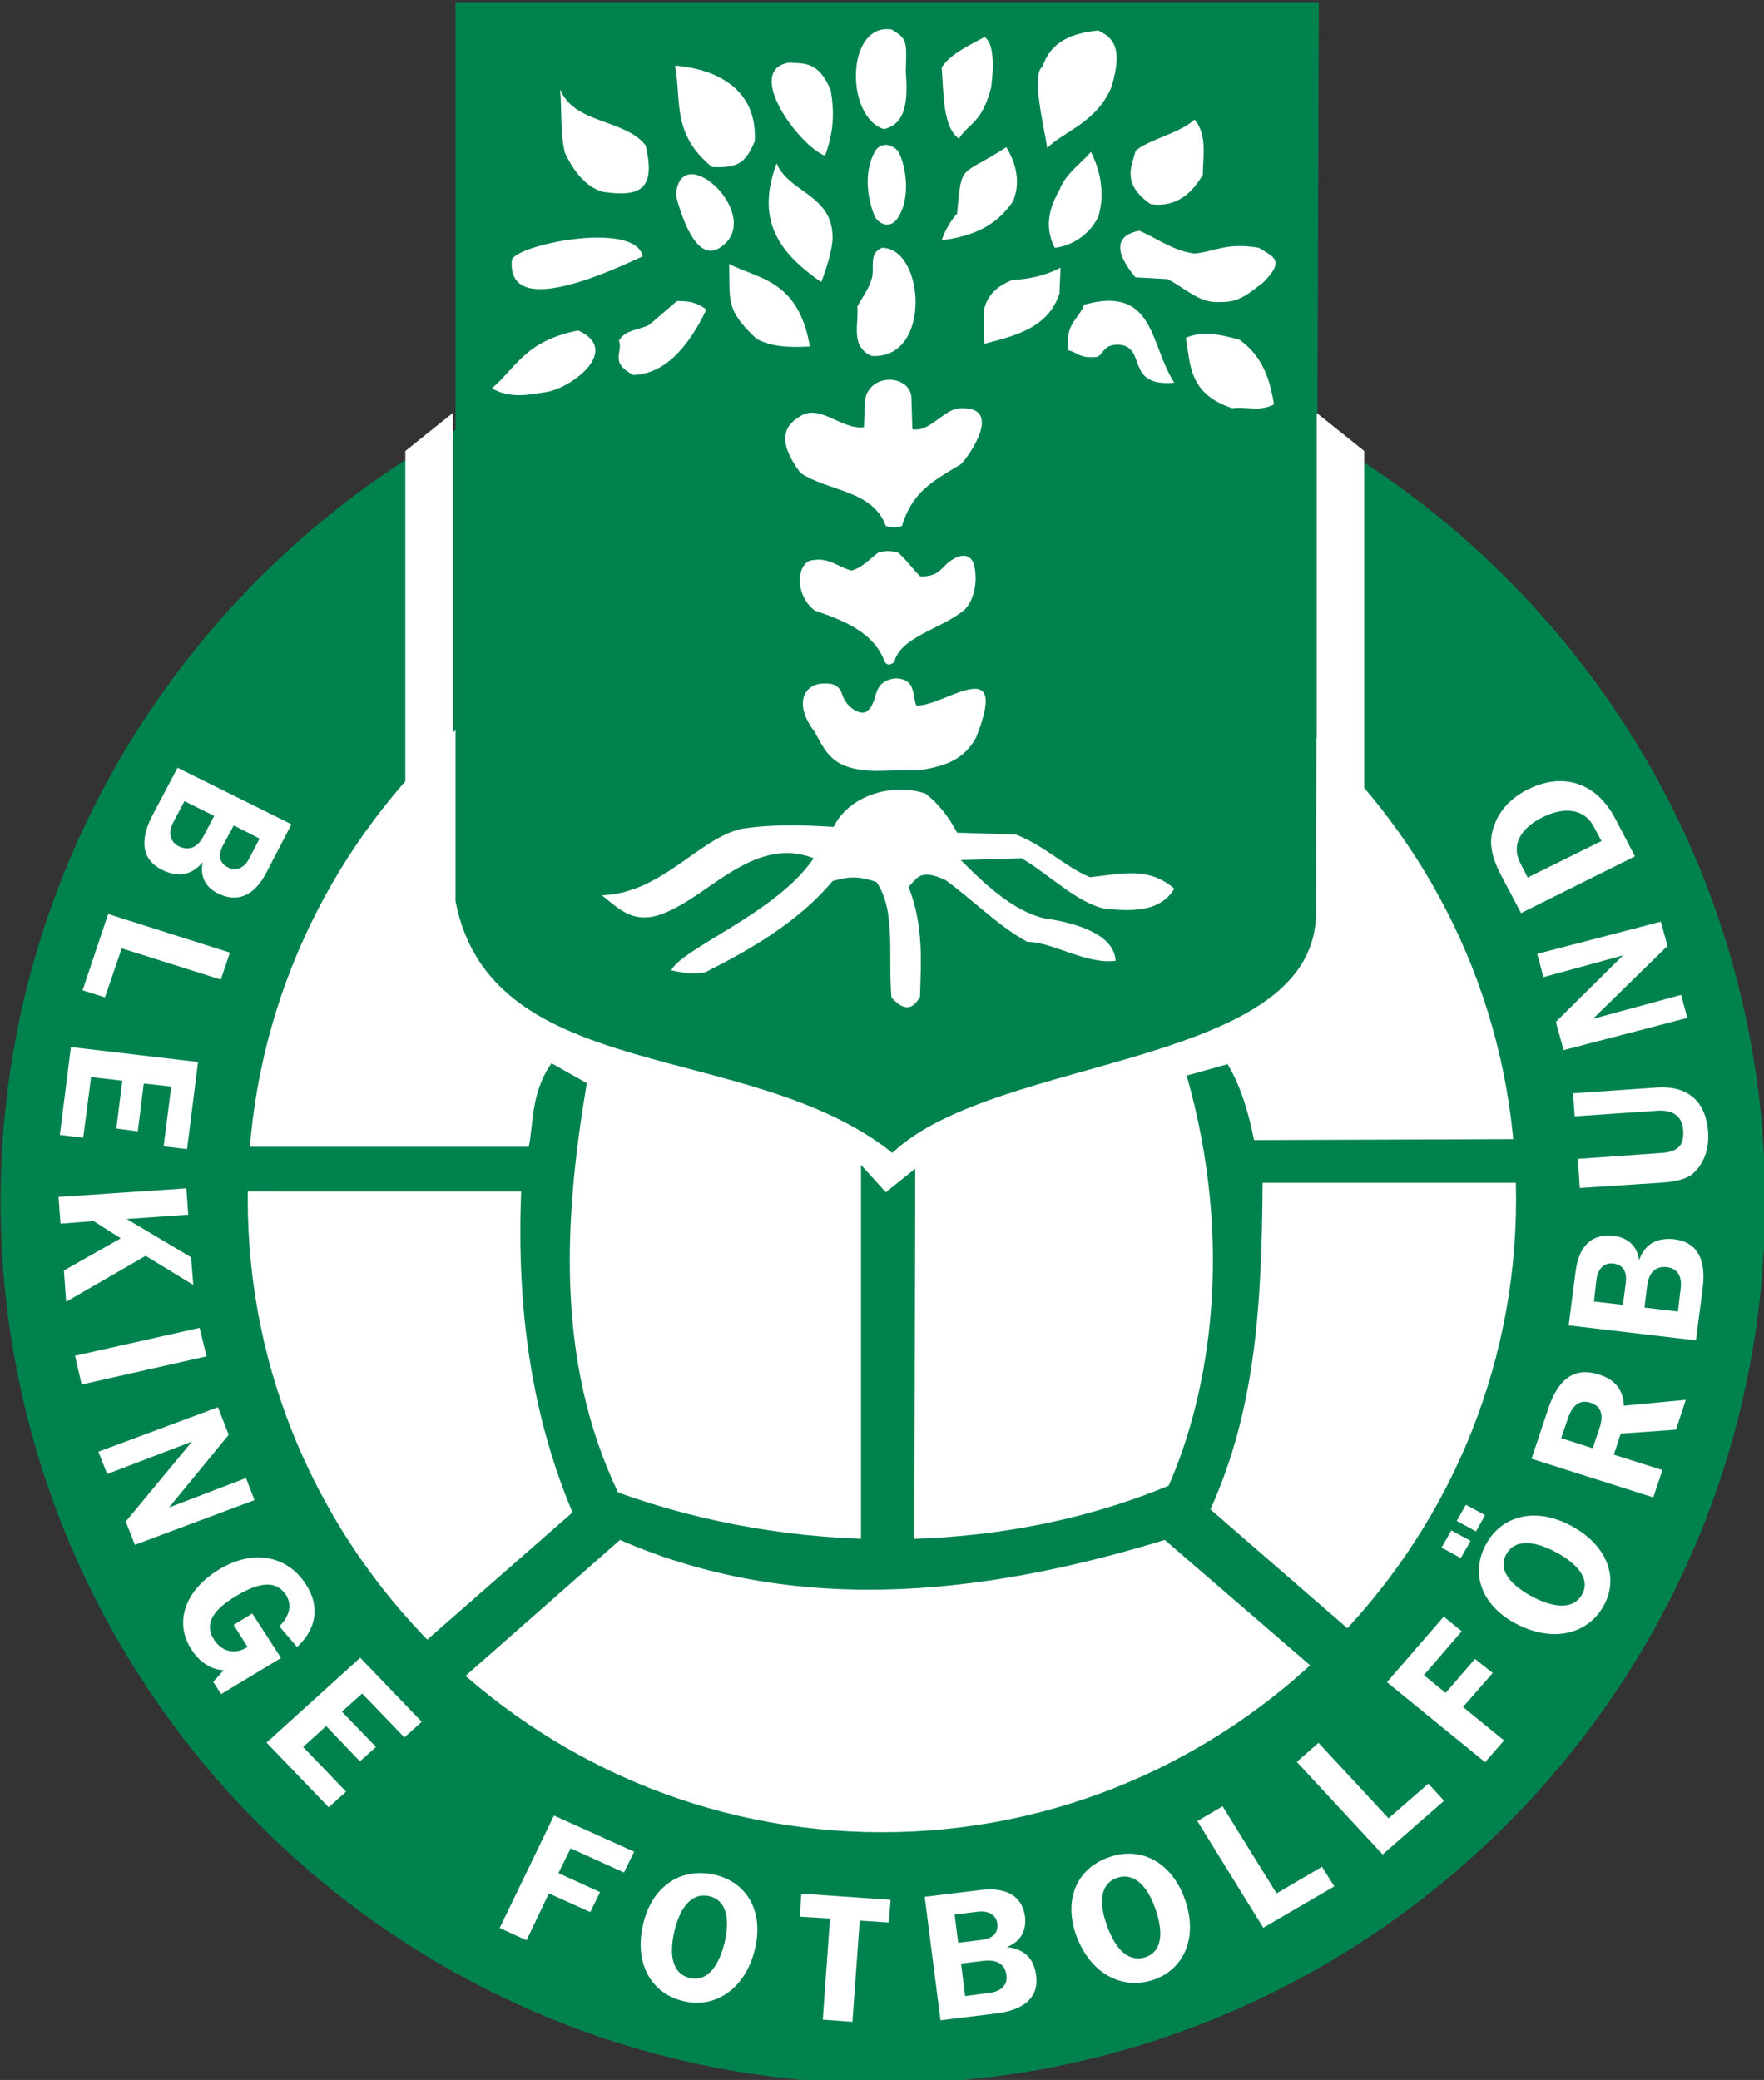
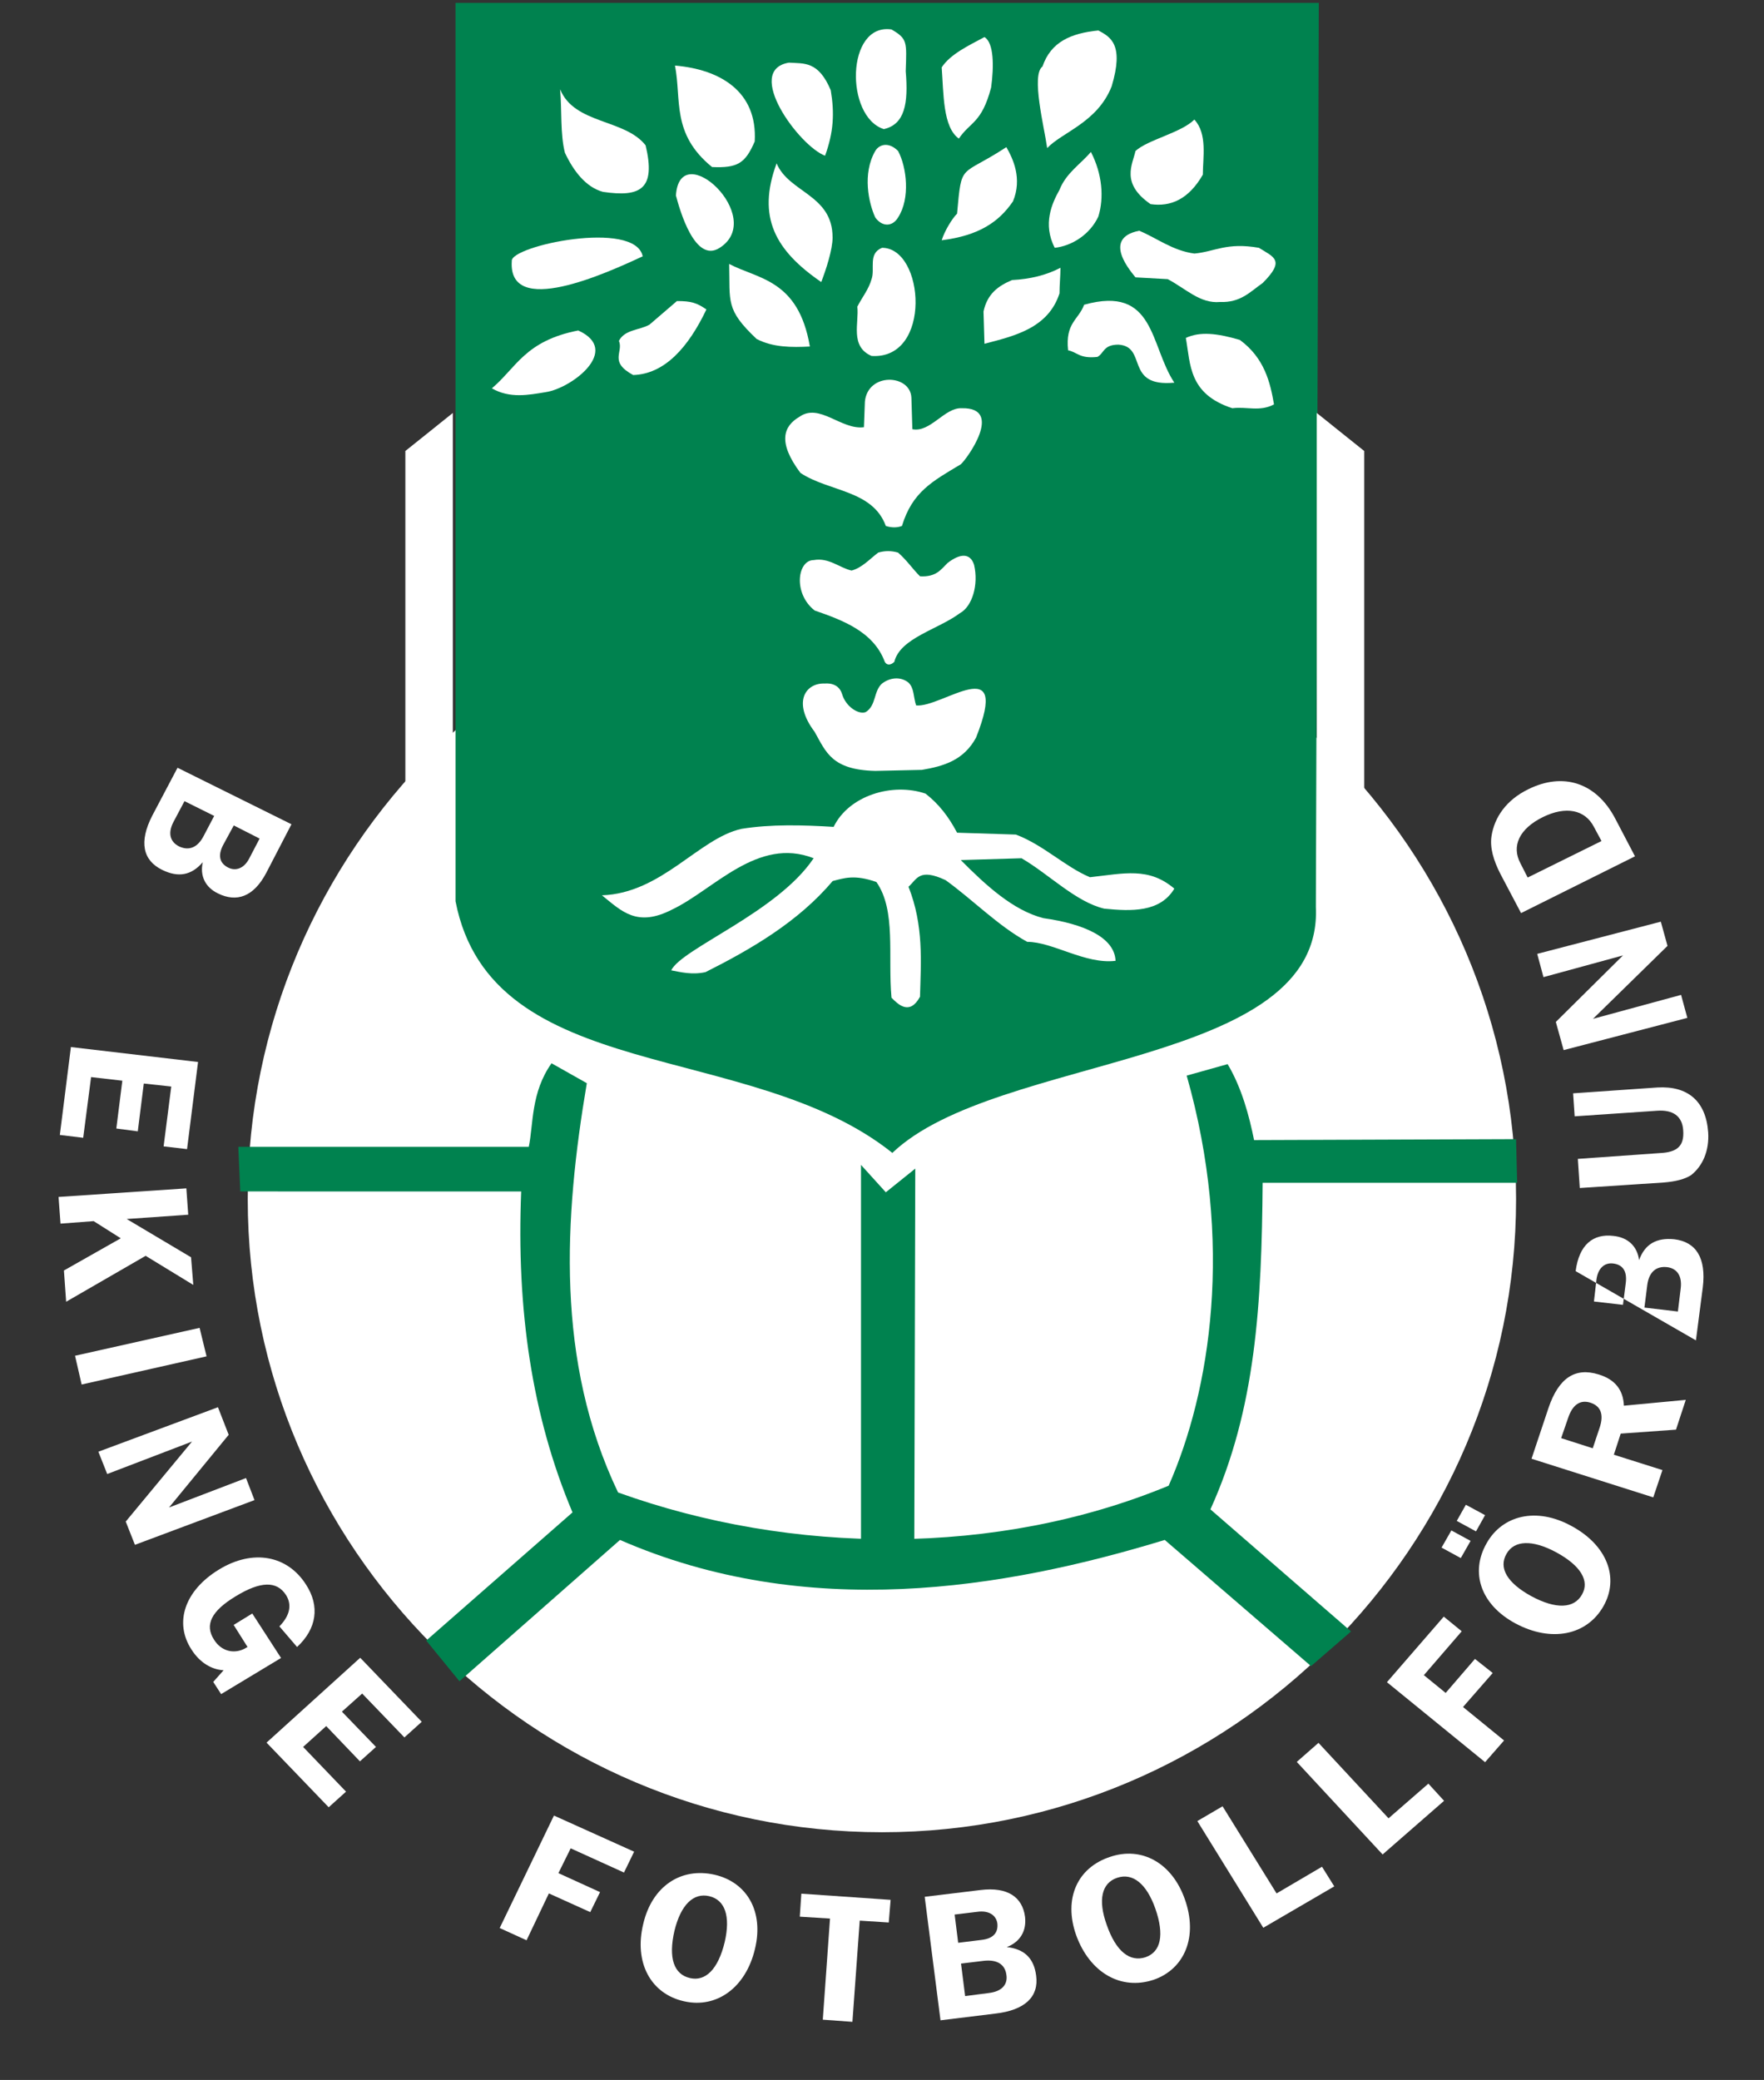
<svg xmlns="http://www.w3.org/2000/svg" xmlns:ns1="http://www.inkscape.org/namespaces/inkscape" xmlns:ns2="http://sodipodi.sourceforge.net/DTD/sodipodi-0.dtd" width="70.455mm" height="83.079mm" viewBox="0 0 70.455 83.079" version="1.1" id="svg10520" ns1:version="0.92.4 (5da689c313, 2019-01-14)" ns2:docname="Blekinge FF logo.svg">
  <rect x="0" y="0" width="70.455" height="83.079" fill="#333333" stroke="none" />
  <defs id="defs10514">
    <clipPath id="clip4">
      <path ns1:connector-curvature="0" d="m 109,430.75 h 41 V 484 h -41 z m 0,0" id="path9580" />
    </clipPath>
    <clipPath id="clip3">
      <path ns1:connector-curvature="0" d="m 89.117,445 h 80.27 v 80.402 H 89.117 Z m 0,0" id="path9577" />
    </clipPath>
  </defs>
  <ns2:namedview id="base" pagecolor="#ffffff" bordercolor="#666666" borderopacity="1.0" ns1:pageopacity="0.0" ns1:pageshadow="2" ns1:zoom="1.4" ns1:cx="97.428936" ns1:cy="148.42856" ns1:document-units="mm" ns1:current-layer="layer1" showgrid="false" ns1:pagecheckerboard="true" ns1:window-width="1366" ns1:window-height="705" ns1:window-x="-8" ns1:window-y="-8" ns1:window-maximized="1" />
  <g ns1:label="Layer 1" ns1:groupmode="layer" id="layer1" transform="translate(-66.826,-105.026)">
    <g transform="matrix(0.878,0,0,0.878,-11.395,-273.056)" style="clip-rule:nonzero;stroke-width:0.402" clip-path="url(#clip3)" id="g9661">
-       <path ns1:connector-curvature="0" style="fill:#00824f;fill-opacity:1;fill-rule:evenodd;stroke:none;stroke-width:0.402" d="m 129.254,445.141 c 22.113,0 40.133,18.012 40.133,40.133 0,22.117 -18.02,40.129 -40.133,40.129 -22.125,0 -40.137,-18.012 -40.137,-40.129 0,-22.121 18.012,-40.133 40.137,-40.133" id="path9659" />
-     </g>
+       </g>
    <path ns1:connector-curvature="0" style="fill:#ffffff;fill-opacity:1;fill-rule:evenodd;stroke:none;stroke-width:0.353" d="m 102.055,127.586 c 13.948,0 25.324,11.376 25.324,25.334 0,13.913 -11.376,25.29 -25.324,25.29 -13.958,0 -25.334,-11.376 -25.334,-25.29 0,-13.958 11.376,-25.334 25.334,-25.334" id="path9663" />
    <g transform="matrix(0.878,0,0,0.878,-11.395,-273.056)" style="clip-rule:nonzero;stroke-width:0.402" clip-path="url(#clip4)" id="g9667">
      <path ns1:connector-curvature="0" style="fill:#00824f;fill-opacity:1;fill-rule:evenodd;stroke:none;stroke-width:0.402" d="m 109.812,430.75 v 40.867 c 1.637,8.426 13.391,6.262 19.871,11.449 4.754,-4.535 19.613,-3.84 19.266,-11.188 L 149.082,430.75 Z m 0,0" id="path9665" />
    </g>
    <path ns1:connector-curvature="0" style="fill:#00824f;fill-opacity:1;fill-rule:evenodd;stroke:none;stroke-width:0.353" d="m 103.382,151.703 -1.176,0.946 -0.991,-1.094 v 15.052 h 2.129 z m 0,0" id="path9669" />
    <path ns1:connector-curvature="0" style="fill:#00824f;fill-opacity:1;fill-rule:evenodd;stroke:none;stroke-width:0.353" d="m 76.344,150.832 h 11.602 c 0.189,-0.909 0.079,-2.163 0.909,-3.336 l 1.409,0.795 c -0.912,5.386 -1.255,11.109 1.248,16.348 6.94,2.499 15.131,2.571 21.991,-0.271 1.67,-3.792 2.616,-9.706 0.72,-16.379 l 1.635,-0.459 c 0.566,0.95 0.867,2.088 1.056,3.034 l 10.464,-0.038 0.044,1.745 h -10.166 c -0.038,4.817 -0.264,9.024 -2.085,13.043 l 5.616,4.876 -1.598,1.385 -5.842,-5.04 c -6.446,1.968 -14.291,3.257 -21.758,0 l -6.412,5.644 -1.327,-1.625 5.842,-5.119 c -1.632,-3.874 -2.239,-8.119 -2.05,-12.82 H 76.423 Z m 0,0" id="path9671" />
    <path ns1:connector-curvature="0" style="fill:#ffffff;fill-opacity:1;fill-rule:evenodd;stroke:none;stroke-width:0.353" d="m 89.39,111.129 c 0.339,0.723 0.83,1.371 1.515,1.56 1.515,0.226 2.122,-0.117 1.707,-1.858 -0.833,-1.063 -2.846,-0.837 -3.415,-2.239 0.075,0.833 0,1.779 0.192,2.537" id="path9673" />
    <path ns1:connector-curvature="0" style="fill:#ffffff;fill-opacity:1;fill-rule:evenodd;stroke:none;stroke-width:0.353" d="m 93.785,107.645 c 0.267,1.365 -0.151,2.726 1.481,4.053 1.022,0.044 1.327,-0.148 1.704,-1.022 0.116,-2.009 -1.399,-2.88 -3.185,-3.031" id="path9675" />
    <path ns1:connector-curvature="0" style="fill:#ffffff;fill-opacity:1;fill-rule:evenodd;stroke:none;stroke-width:0.353" d="m 99.779,111.245 c -1.025,-0.377 -3.261,-3.412 -1.443,-3.717 0.607,0.041 1.176,-0.072 1.67,1.101 0.154,0.912 0.117,1.67 -0.226,2.616" id="path9677" />
    <path ns1:connector-curvature="0" style="fill:#ffffff;fill-opacity:1;fill-rule:evenodd;stroke:none;stroke-width:0.353" d="m 102.127,110.183 c -1.553,-0.49 -1.515,-4.245 0.305,-3.981 0.645,0.377 0.607,0.494 0.569,1.67 0.11,1.289 -0.038,2.122 -0.874,2.311" id="path9679" />
    <path ns1:connector-curvature="0" style="fill:#ffffff;fill-opacity:1;fill-rule:evenodd;stroke:none;stroke-width:0.353" d="m 105.124,110.563 c -0.641,-0.456 -0.607,-1.779 -0.686,-2.846 0.343,-0.525 1.066,-0.867 1.707,-1.21 0.381,0.226 0.381,1.176 0.267,2.013 -0.377,1.437 -0.837,1.365 -1.289,2.043" id="path9681" />
    <path ns1:connector-curvature="0" style="fill:#ffffff;fill-opacity:1;fill-rule:evenodd;stroke:none;stroke-width:0.353" d="m 108.463,107.683 c 0.336,-0.987 1.138,-1.33 2.232,-1.44 0.497,0.264 1.029,0.569 0.531,2.232 -0.569,1.443 -1.968,1.824 -2.575,2.465 -0.117,-0.83 -0.648,-2.918 -0.189,-3.257" id="path9683" />
    <path ns1:connector-curvature="0" style="fill:#ffffff;fill-opacity:1;fill-rule:evenodd;stroke:none;stroke-width:0.353" d="m 112.177,111.057 c -0.11,0.531 -0.607,1.289 0.603,2.122 0.802,0.116 1.519,-0.189 2.088,-1.176 0,-0.682 0.189,-1.632 -0.339,-2.201 -0.531,0.531 -1.858,0.802 -2.352,1.255" id="path9685" />
    <path ns1:connector-curvature="0" style="fill:#ffffff;fill-opacity:1;fill-rule:evenodd;stroke:none;stroke-width:0.353" d="m 110.397,111.095 c -0.418,0.494 -0.987,0.837 -1.255,1.515 -0.298,0.531 -0.679,1.365 -0.189,2.314 0.682,-0.075 1.406,-0.528 1.742,-1.251 0.233,-0.758 0.154,-1.704 -0.298,-2.578" id="path9687" />
    <path ns1:connector-curvature="0" style="fill:#ffffff;fill-opacity:1;fill-rule:evenodd;stroke:none;stroke-width:0.353" d="m 112.327,114.242 c 0.723,0.302 1.33,0.795 2.205,0.912 0.83,-0.079 1.282,-0.456 2.575,-0.23 0.603,0.377 1.063,0.494 0.151,1.406 -0.494,0.343 -0.874,0.792 -1.707,0.758 -0.792,0.072 -1.361,-0.531 -2.085,-0.912 l -1.289,-0.072 c -0.11,-0.154 -1.402,-1.56 0.151,-1.862" id="path9689" />
    <path ns1:connector-curvature="0" style="fill:#ffffff;fill-opacity:1;fill-rule:evenodd;stroke:none;stroke-width:0.353" d="m 109.485,119.018 c 0.377,0.075 0.453,0.343 1.173,0.264 0.271,-0.148 0.23,-0.49 0.84,-0.49 1.173,0.075 0.226,1.707 2.232,1.519 -0.984,-1.481 -0.758,-3.909 -3.603,-3.113 -0.226,0.61 -0.758,0.72 -0.641,1.821" id="path9691" />
    <path ns1:connector-curvature="0" style="fill:#ffffff;fill-opacity:1;fill-rule:evenodd;stroke:none;stroke-width:0.353" d="m 114.189,118.524 c 0.189,1.063 0.11,2.239 1.858,2.808 0.569,-0.075 1.094,0.151 1.663,-0.154 -0.148,-0.867 -0.377,-1.851 -1.365,-2.575 -0.909,-0.267 -1.591,-0.343 -2.157,-0.079" id="path9693" />
    <path ns1:connector-curvature="0" style="fill:#ffffff;fill-opacity:1;fill-rule:evenodd;stroke:none;stroke-width:0.353" d="m 107.246,116.213 c -0.531,0.226 -0.984,0.531 -1.138,1.255 l 0.038,1.289 c 1.179,-0.309 2.544,-0.614 2.997,-2.013 0,-0.343 0.038,-0.686 0.038,-1.022 -0.569,0.298 -1.214,0.453 -1.934,0.49" id="path9695" />
    <path ns1:connector-curvature="0" style="fill:#ffffff;fill-opacity:1;fill-rule:evenodd;stroke:none;stroke-width:0.353" d="m 102.055,114.924 c -0.569,0.23 -0.271,0.837 -0.418,1.251 -0.117,0.415 -0.377,0.723 -0.569,1.101 0.075,0.641 -0.305,1.591 0.569,1.968 2.424,0.154 2.122,-4.32 0.418,-4.32" id="path9697" />
    <path ns1:connector-curvature="0" style="fill:#ffffff;fill-opacity:1;fill-rule:evenodd;stroke:none;stroke-width:0.353" d="m 99.172,118.867 c -0.72,0.038 -1.478,0.038 -2.126,-0.302 -1.248,-1.179 -1.059,-1.478 -1.097,-2.997 1.138,0.607 2.767,0.607 3.223,3.298" id="path9699" />
    <path ns1:connector-curvature="0" style="fill:#ffffff;fill-opacity:1;fill-rule:evenodd;stroke:none;stroke-width:0.353" d="m 100.08,114.506 c 0,0.497 -0.264,1.293 -0.453,1.786 -1.824,-1.255 -2.582,-2.582 -1.783,-4.742 0.49,1.176 2.235,1.248 2.235,2.955" id="path9701" />
    <path ns1:connector-curvature="0" style="fill:#ffffff;fill-opacity:1;fill-rule:evenodd;stroke:none;stroke-width:0.353" d="m 95.572,114.924 c -0.991,0.645 -1.598,-1.519 -1.749,-2.088 0.151,-2.386 3.645,0.874 1.749,2.088" id="path9703" />
    <path ns1:connector-curvature="0" style="fill:#ffffff;fill-opacity:1;fill-rule:evenodd;stroke:none;stroke-width:0.353" d="m 92.496,115.264 c -1.474,0.686 -5.383,2.465 -5.229,0.192 -0.079,-0.607 4.927,-1.67 5.229,-0.192" id="path9705" />
    <path ns1:connector-curvature="0" style="fill:#ffffff;fill-opacity:1;fill-rule:evenodd;stroke:none;stroke-width:0.353" d="m 93.864,117.05 -1.101,0.946 c -0.415,0.226 -0.984,0.192 -1.217,0.645 0.192,0.453 -0.415,0.83 0.569,1.365 1.255,-0.038 2.201,-1.101 2.925,-2.619 -0.381,-0.264 -0.607,-0.336 -1.176,-0.336" id="path9707" />
    <path ns1:connector-curvature="0" style="fill:#ffffff;fill-opacity:1;fill-rule:evenodd;stroke:none;stroke-width:0.353" d="m 86.472,120.537 c 0.984,-0.833 1.327,-1.896 3.449,-2.311 1.742,0.792 -0.271,2.311 -1.293,2.462 -0.682,0.113 -1.44,0.264 -2.157,-0.151" id="path9709" />
    <path ns1:connector-curvature="0" style="fill:#ffffff;fill-opacity:1;fill-rule:evenodd;stroke:none;stroke-width:0.353" d="m 103.228,120.914 c -0.038,-0.946 -1.742,-1.022 -1.858,0.154 l -0.038,1.022 c -0.909,0.117 -1.779,-0.984 -2.578,-0.415 -0.645,0.377 -0.871,1.022 0.041,2.239 1.138,0.758 2.88,0.675 3.411,2.119 0.226,0.075 0.453,0.075 0.645,0 0.415,-1.361 1.21,-1.779 2.349,-2.462 0.23,-0.192 1.749,-2.277 0.041,-2.239 -0.686,-0.038 -1.255,0.984 -1.975,0.837 z m 0,0" id="path9711" />
    <path ns1:connector-curvature="0" style="fill:#ffffff;fill-opacity:1;fill-rule:evenodd;stroke:none;stroke-width:0.353" d="m 102.696,127.099 c -0.264,-0.079 -0.531,-0.079 -0.795,0 -0.343,0.261 -0.641,0.603 -1.063,0.717 -0.49,-0.113 -0.905,-0.528 -1.515,-0.418 -0.645,0 -0.833,1.327 0.041,2.013 1.094,0.381 2.349,0.833 2.801,2.05 0.079,0.144 0.233,0.144 0.381,0 0.23,-0.95 1.749,-1.293 2.616,-1.941 0.494,-0.264 0.758,-1.138 0.569,-1.934 -0.154,-0.487 -0.569,-0.453 -1.059,-0.072 -0.267,0.264 -0.459,0.569 -1.101,0.531 -0.305,-0.305 -0.531,-0.648 -0.874,-0.946" id="path9713" />
    <path ns1:connector-curvature="0" style="fill:#ffffff;fill-opacity:1;fill-rule:evenodd;stroke:none;stroke-width:0.353" d="m 103.111,132.29 c -0.336,-0.264 -0.758,-0.189 -1.056,0.038 -0.343,0.305 -0.226,0.874 -0.648,1.138 -0.264,0.117 -0.795,-0.192 -0.95,-0.723 -0.148,-0.487 -0.679,-0.415 -0.679,-0.415 -0.758,-0.038 -1.327,0.72 -0.415,1.93 0.453,0.802 0.679,1.519 2.421,1.56 l 1.862,-0.041 c 0.871,-0.148 1.67,-0.381 2.163,-1.286 1.399,-3.528 -1.368,-1.179 -2.393,-1.289 -0.113,-0.343 -0.072,-0.686 -0.305,-0.912" id="path9715" />
    <path ns1:connector-curvature="0" style="fill:#ffffff;fill-opacity:1;fill-rule:evenodd;stroke:none;stroke-width:0.353" d="m 103.797,136.727 c -1.327,-0.456 -3.069,0.075 -3.675,1.327 -1.217,-0.075 -2.506,-0.113 -3.682,0.079 -1.704,0.377 -3.185,2.575 -5.572,2.654 0.795,0.641 1.402,1.289 2.808,0.566 1.663,-0.792 3.411,-2.921 5.647,-2.047 -1.44,2.16 -5.266,3.603 -5.688,4.478 0.377,0.072 0.837,0.189 1.368,0.072 1.817,-0.912 3.713,-2.013 5.078,-3.638 0.456,-0.117 0.874,-0.271 1.749,0.038 0.795,1.135 0.453,2.959 0.603,4.622 0.264,0.267 0.723,0.723 1.138,-0.038 0.038,-1.399 0.154,-2.842 -0.459,-4.395 0.343,-0.305 0.422,-0.758 1.481,-0.264 1.101,0.795 2.085,1.817 3.261,2.465 1.025,0 2.318,0.905 3.528,0.758 -0.038,-0.946 -1.289,-1.481 -2.88,-1.704 -1.217,-0.309 -2.314,-1.327 -3.302,-2.321 l 2.427,-0.072 c 1.101,0.641 2.163,1.742 3.302,2.013 1.094,0.11 2.232,0.148 2.801,-0.799 -1.022,-0.871 -2.006,-0.607 -3.37,-0.456 -0.991,-0.415 -1.858,-1.289 -2.959,-1.704 l -2.349,-0.075 c -0.343,-0.648 -0.723,-1.138 -1.255,-1.557" id="path9717" />
    <path ns1:connector-curvature="0" style="fill:#ffffff;fill-opacity:1;fill-rule:evenodd;stroke:none;stroke-width:0.353" d="m 83.016,123.04 v 14.407 l 1.896,-1.858 v -14.068 z m 0,0" id="path9719" />
    <path ns1:connector-curvature="0" style="fill:#ffffff;fill-opacity:1;fill-rule:evenodd;stroke:none;stroke-width:0.353" d="m 121.314,123.04 v 14.407 l -1.896,-1.858 v -14.068 z m 0,0" id="path9721" />
    <path ns1:connector-curvature="0" style="fill:#ffffff;fill-opacity:1;fill-rule:evenodd;stroke:none;stroke-width:0.353" d="m 102.696,113.711 c -0.226,0.381 -0.641,0.381 -0.912,0 -0.261,-0.569 -0.525,-1.742 0,-2.654 0.154,-0.264 0.535,-0.381 0.912,0 0.343,0.641 0.494,1.896 0,2.654" id="path9723" />
    <path ns1:connector-curvature="0" style="fill:#ffffff;fill-opacity:1;fill-rule:evenodd;stroke:none;stroke-width:0.353" d="m 104.438,114.623 c 0.117,-0.381 0.422,-0.874 0.614,-1.063 0.189,-2.088 0.11,-1.44 1.968,-2.657 0.264,0.459 0.645,1.255 0.264,2.167 -0.569,0.83 -1.365,1.365 -2.846,1.553" id="path9725" />
    <path ns1:connector-curvature="0" style="fill:#ffffff;fill-opacity:1;fill-rule:evenodd;stroke:none;stroke-width:0.353" d="m 73.917,135.692 -1.008,1.91 c -0.542,1.053 -0.377,1.79 0.391,2.167 0.645,0.319 1.173,0.223 1.625,-0.305 -0.123,0.552 0.103,1.005 0.607,1.248 0.744,0.367 1.423,0.137 1.927,-0.819 l 1.008,-1.944 z m 0.278,1.334 1.186,0.59 -0.418,0.795 c -0.237,0.466 -0.59,0.614 -0.994,0.418 -0.339,-0.175 -0.453,-0.514 -0.216,-0.97 z m 1.968,0.97 1.032,0.525 -0.415,0.795 c -0.202,0.394 -0.531,0.514 -0.833,0.367 -0.367,-0.182 -0.415,-0.501 -0.216,-0.891 z m 0,0" id="path9727" />
-     <path ns1:connector-curvature="0" style="fill:#ffffff;fill-opacity:1;fill-rule:evenodd;stroke:none;stroke-width:0.353" d="m 71.146,141.534 -1.022,3.048 0.895,0.281 0.669,-1.958 3.957,1.248 0.363,-1.077 z m 0,0" id="path9729" />
    <path ns1:connector-curvature="0" style="fill:#ffffff;fill-opacity:1;fill-rule:evenodd;stroke:none;stroke-width:0.353" d="m 69.658,146.848 -0.442,3.511 0.933,0.113 0.315,-2.424 1.248,0.144 -0.24,1.91 0.857,0.113 0.24,-1.91 1.097,0.12 -0.305,2.39 0.936,0.11 0.439,-3.48 z m 0,0" id="path9731" />
    <path ns1:connector-curvature="0" style="fill:#ffffff;fill-opacity:1;fill-rule:evenodd;stroke:none;stroke-width:0.353" d="m 69.164,152.835 0.079,1.066 1.323,-0.1 1.083,0.686 -2.27,1.286 0.089,1.248 3.175,-1.834 1.903,1.162 -0.089,-1.104 -2.571,-1.529 2.458,-0.171 -0.075,-1.053 z m 0,0" id="path9733" />
    <path ns1:connector-curvature="0" style="fill:#ffffff;fill-opacity:1;fill-rule:evenodd;stroke:none;stroke-width:0.353" d="m 69.823,159.178 0.264,1.149 4.989,-1.125 -0.278,-1.138 z m 0,0" id="path9735" />
    <path ns1:connector-curvature="0" style="fill:#ffffff;fill-opacity:1;fill-rule:evenodd;stroke:none;stroke-width:0.353" d="m 70.755,163.011 0.353,0.891 3.387,-1.296 -2.647,3.195 0.367,0.929 4.776,-1.786 -0.339,-0.881 -3.075,1.176 2.383,-2.904 -0.429,-1.101 z m 0,0" id="path9737" />
    <path ns1:connector-curvature="0" style="fill:#ffffff;fill-opacity:1;fill-rule:evenodd;stroke:none;stroke-width:0.353" d="m 75.343,172.206 0.315,0.487 2.393,-1.443 -1.149,-1.776 -0.744,0.456 0.555,0.881 -0.127,0.072 c -0.439,0.219 -0.929,0.086 -1.207,-0.357 -0.391,-0.597 -0.113,-1.152 0.857,-1.738 0.994,-0.61 1.649,-0.624 2.016,-0.048 0.237,0.381 0.161,0.809 -0.267,1.248 l 0.706,0.823 c 0.782,-0.723 0.922,-1.629 0.353,-2.499 -0.744,-1.162 -2.115,-1.419 -3.463,-0.6 -1.389,0.843 -1.803,2.129 -1.111,3.195 0.339,0.538 0.819,0.809 1.286,0.833 z m 0,0" id="path9739" />
    <path ns1:connector-curvature="0" style="fill:#ffffff;fill-opacity:1;fill-rule:evenodd;stroke:none;stroke-width:0.353" d="m 77.472,174.631 2.482,2.582 0.693,-0.624 -1.714,-1.786 0.922,-0.833 1.347,1.409 0.641,-0.576 -1.361,-1.409 0.809,-0.723 1.687,1.752 0.693,-0.624 -2.458,-2.558 z m 0,0" id="path9741" />
    <path ns1:connector-curvature="0" style="fill:#ffffff;fill-opacity:1;fill-rule:evenodd;stroke:none;stroke-width:0.353" d="m 86.784,182.036 1.073,0.49 0.891,-1.872 1.653,0.747 0.391,-0.799 -1.663,-0.758 0.49,-0.991 2.129,0.967 0.405,-0.833 -3.202,-1.443 z m 0,0" id="path9743" />
    <path ns1:connector-curvature="0" style="fill:#ffffff;fill-opacity:1;fill-rule:evenodd;stroke:none;stroke-width:0.353" d="m 94.385,184.035 c -0.645,-0.148 -0.871,-0.799 -0.621,-1.889 0.254,-1.039 0.758,-1.529 1.389,-1.382 0.631,0.148 0.857,0.795 0.617,1.838 -0.264,1.087 -0.768,1.577 -1.385,1.433 m -0.23,0.929 c 1.286,0.291 2.458,-0.538 2.825,-2.095 0.363,-1.505 -0.329,-2.667 -1.615,-2.962 -1.347,-0.305 -2.496,0.466 -2.846,1.958 -0.381,1.557 0.302,2.805 1.635,3.099" id="path9745" />
    <path ns1:connector-curvature="0" style="fill:#ffffff;fill-opacity:1;fill-rule:evenodd;stroke:none;stroke-width:0.353" d="m 101.164,181.741 1.159,0.075 0.075,-0.905 -3.566,-0.247 -0.062,0.919 1.207,0.075 -0.288,4.039 1.183,0.086 z m 0,0" id="path9747" />
    <path ns1:connector-curvature="0" style="fill:#ffffff;fill-opacity:1;fill-rule:evenodd;stroke:none;stroke-width:0.353" d="m 104.39,185.722 2.181,-0.267 c 1.21,-0.137 1.752,-0.686 1.639,-1.519 -0.089,-0.699 -0.48,-1.066 -1.173,-1.138 0.542,-0.209 0.792,-0.651 0.73,-1.203 -0.1,-0.792 -0.693,-1.21 -1.776,-1.077 l -2.232,0.271 z m 0.984,-0.967 -0.164,-1.299 0.909,-0.11 c 0.528,-0.058 0.854,0.137 0.905,0.576 0.051,0.367 -0.175,0.648 -0.706,0.71 z m -0.278,-2.129 -0.141,-1.128 0.909,-0.11 c 0.453,-0.062 0.744,0.134 0.795,0.453 0.048,0.405 -0.189,0.624 -0.645,0.672 z m 0,0" id="path9749" />
    <path ns1:connector-curvature="0" style="fill:#ffffff;fill-opacity:1;fill-rule:evenodd;stroke:none;stroke-width:0.353" d="m 112.581,183.202 c -0.631,0.206 -1.183,-0.233 -1.55,-1.286 -0.363,-1.005 -0.202,-1.68 0.415,-1.886 0.621,-0.209 1.173,0.233 1.526,1.234 0.367,1.056 0.216,1.728 -0.391,1.937 m 0.315,0.905 c 1.248,-0.429 1.79,-1.728 1.248,-3.233 -0.518,-1.457 -1.738,-2.105 -2.986,-1.677 -1.299,0.429 -1.865,1.663 -1.351,3.123 0.545,1.505 1.79,2.215 3.089,1.786" id="path9751" />
    <path ns1:connector-curvature="0" style="fill:#ffffff;fill-opacity:1;fill-rule:evenodd;stroke:none;stroke-width:0.353" d="m 117.282,182.026 2.835,-1.653 -0.49,-0.785 -1.814,1.066 -2.157,-3.48 -1.008,0.59 z m 0,0" id="path9753" />
    <path ns1:connector-curvature="0" style="fill:#ffffff;fill-opacity:1;fill-rule:evenodd;stroke:none;stroke-width:0.353" d="m 122.048,179.098 2.455,-2.143 -0.627,-0.686 -1.591,1.385 -2.798,-3.014 -0.867,0.761 z m 0,0" id="path9755" />
    <path ns1:connector-curvature="0" style="fill:#ffffff;fill-opacity:1;fill-rule:evenodd;stroke:none;stroke-width:0.353" d="m 126.141,175.412 0.758,-0.867 -1.639,-1.337 1.186,-1.358 -0.71,-0.562 -1.169,1.358 -0.871,-0.71 1.512,-1.752 -0.717,-0.586 -2.27,2.619 z m 0,0" id="path9757" />
    <path ns1:connector-curvature="0" style="fill:#ffffff;fill-opacity:1;fill-rule:evenodd;stroke:none;stroke-width:0.353" d="m 125.778,166.193 0.363,-0.648 -0.768,-0.415 -0.363,0.645 z m -0.607,1.066 0.391,-0.686 -0.768,-0.418 -0.391,0.686 z m 4.841,1.457 c -0.315,0.562 -1.035,0.6 -2.03,0.062 -0.96,-0.528 -1.313,-1.128 -0.984,-1.69 0.302,-0.538 1.022,-0.576 1.978,-0.062 0.994,0.538 1.347,1.152 1.035,1.69 m 0.857,0.466 c 0.641,-1.128 0.151,-2.438 -1.286,-3.209 -1.389,-0.758 -2.75,-0.429 -3.381,0.696 -0.665,1.166 -0.237,2.451 1.149,3.199 1.437,0.771 2.859,0.477 3.518,-0.686" id="path9759" />
    <path ns1:connector-curvature="0" style="fill:#ffffff;fill-opacity:1;fill-rule:evenodd;stroke:none;stroke-width:0.353" d="m 132.858,164.835 0.367,-1.09 -1.941,-0.614 0.274,-0.843 2.208,-0.158 0.391,-1.19 -2.472,0.233 c -0.025,-0.638 -0.363,-1.053 -1.008,-1.248 -0.943,-0.295 -1.598,0.144 -2.002,1.334 l -0.679,2.033 z m -3.401,-3.171 c 0.175,-0.528 0.48,-0.737 0.881,-0.614 0.429,0.134 0.555,0.48 0.377,1.005 l -0.274,0.819 -1.262,-0.405 z m 0,0" id="path9761" />
-     <path ns1:connector-curvature="0" style="fill:#ffffff;fill-opacity:1;fill-rule:evenodd;stroke:none;stroke-width:0.353" d="m 134.562,158.564 0.274,-2.115 c 0.141,-1.176 -0.264,-1.814 -1.131,-1.923 -0.72,-0.075 -1.186,0.196 -1.413,0.833 -0.075,-0.566 -0.456,-0.909 -1.022,-0.967 -0.819,-0.1 -1.375,0.353 -1.512,1.406 l -0.278,2.167 z m -0.72,-1.152 -1.337,-0.158 0.113,-0.895 c 0.065,-0.511 0.343,-0.771 0.795,-0.72 0.377,0.048 0.603,0.329 0.542,0.843 z m -2.194,-0.267 -1.159,-0.134 0.103,-0.895 c 0.062,-0.429 0.315,-0.662 0.655,-0.624 0.415,0.048 0.566,0.329 0.514,0.771 z m 0,0" id="path9763" />
+     <path ns1:connector-curvature="0" style="fill:#ffffff;fill-opacity:1;fill-rule:evenodd;stroke:none;stroke-width:0.353" d="m 134.562,158.564 0.274,-2.115 c 0.141,-1.176 -0.264,-1.814 -1.131,-1.923 -0.72,-0.075 -1.186,0.196 -1.413,0.833 -0.075,-0.566 -0.456,-0.909 -1.022,-0.967 -0.819,-0.1 -1.375,0.353 -1.512,1.406 z m -0.72,-1.152 -1.337,-0.158 0.113,-0.895 c 0.065,-0.511 0.343,-0.771 0.795,-0.72 0.377,0.048 0.603,0.329 0.542,0.843 z m -2.194,-0.267 -1.159,-0.134 0.103,-0.895 c 0.062,-0.429 0.315,-0.662 0.655,-0.624 0.415,0.048 0.566,0.329 0.514,0.771 z m 0,0" id="path9763" />
    <path ns1:connector-curvature="0" style="fill:#ffffff;fill-opacity:1;fill-rule:evenodd;stroke:none;stroke-width:0.353" d="m 129.923,152.478 3.339,-0.219 c 0.49,-0.038 0.857,-0.134 1.107,-0.295 0.466,-0.367 0.73,-0.977 0.682,-1.711 -0.089,-1.251 -0.819,-1.862 -2.03,-1.79 l -3.364,0.233 0.062,0.919 3.288,-0.223 c 0.645,-0.048 1.008,0.223 1.046,0.771 0.051,0.638 -0.237,0.885 -0.919,0.919 l -3.288,0.233 z m 0,0" id="path9765" />
    <path ns1:connector-curvature="0" style="fill:#ffffff;fill-opacity:1;fill-rule:evenodd;stroke:none;stroke-width:0.353" d="m 134.219,145.683 -0.25,-0.919 -3.518,0.957 2.976,-2.914 -0.267,-0.967 -4.937,1.286 0.25,0.929 3.175,-0.867 -2.681,2.657 0.312,1.125 z m 0,0" id="path9767" />
    <path ns1:connector-curvature="0" style="fill:#ffffff;fill-opacity:1;fill-rule:evenodd;stroke:none;stroke-width:0.353" d="m 132.128,139.23 -0.795,-1.519 c -0.754,-1.43 -2.078,-1.848 -3.463,-1.162 -0.885,0.429 -1.361,1.128 -1.474,1.886 -0.065,0.442 0.075,0.953 0.363,1.509 l 0.819,1.553 z m -4.286,0.847 -0.288,-0.566 c -0.367,-0.686 -0.051,-1.382 0.895,-1.848 0.919,-0.453 1.687,-0.295 2.04,0.394 l 0.302,0.562 z m 0,0" id="path9769" />
  </g>
</svg>